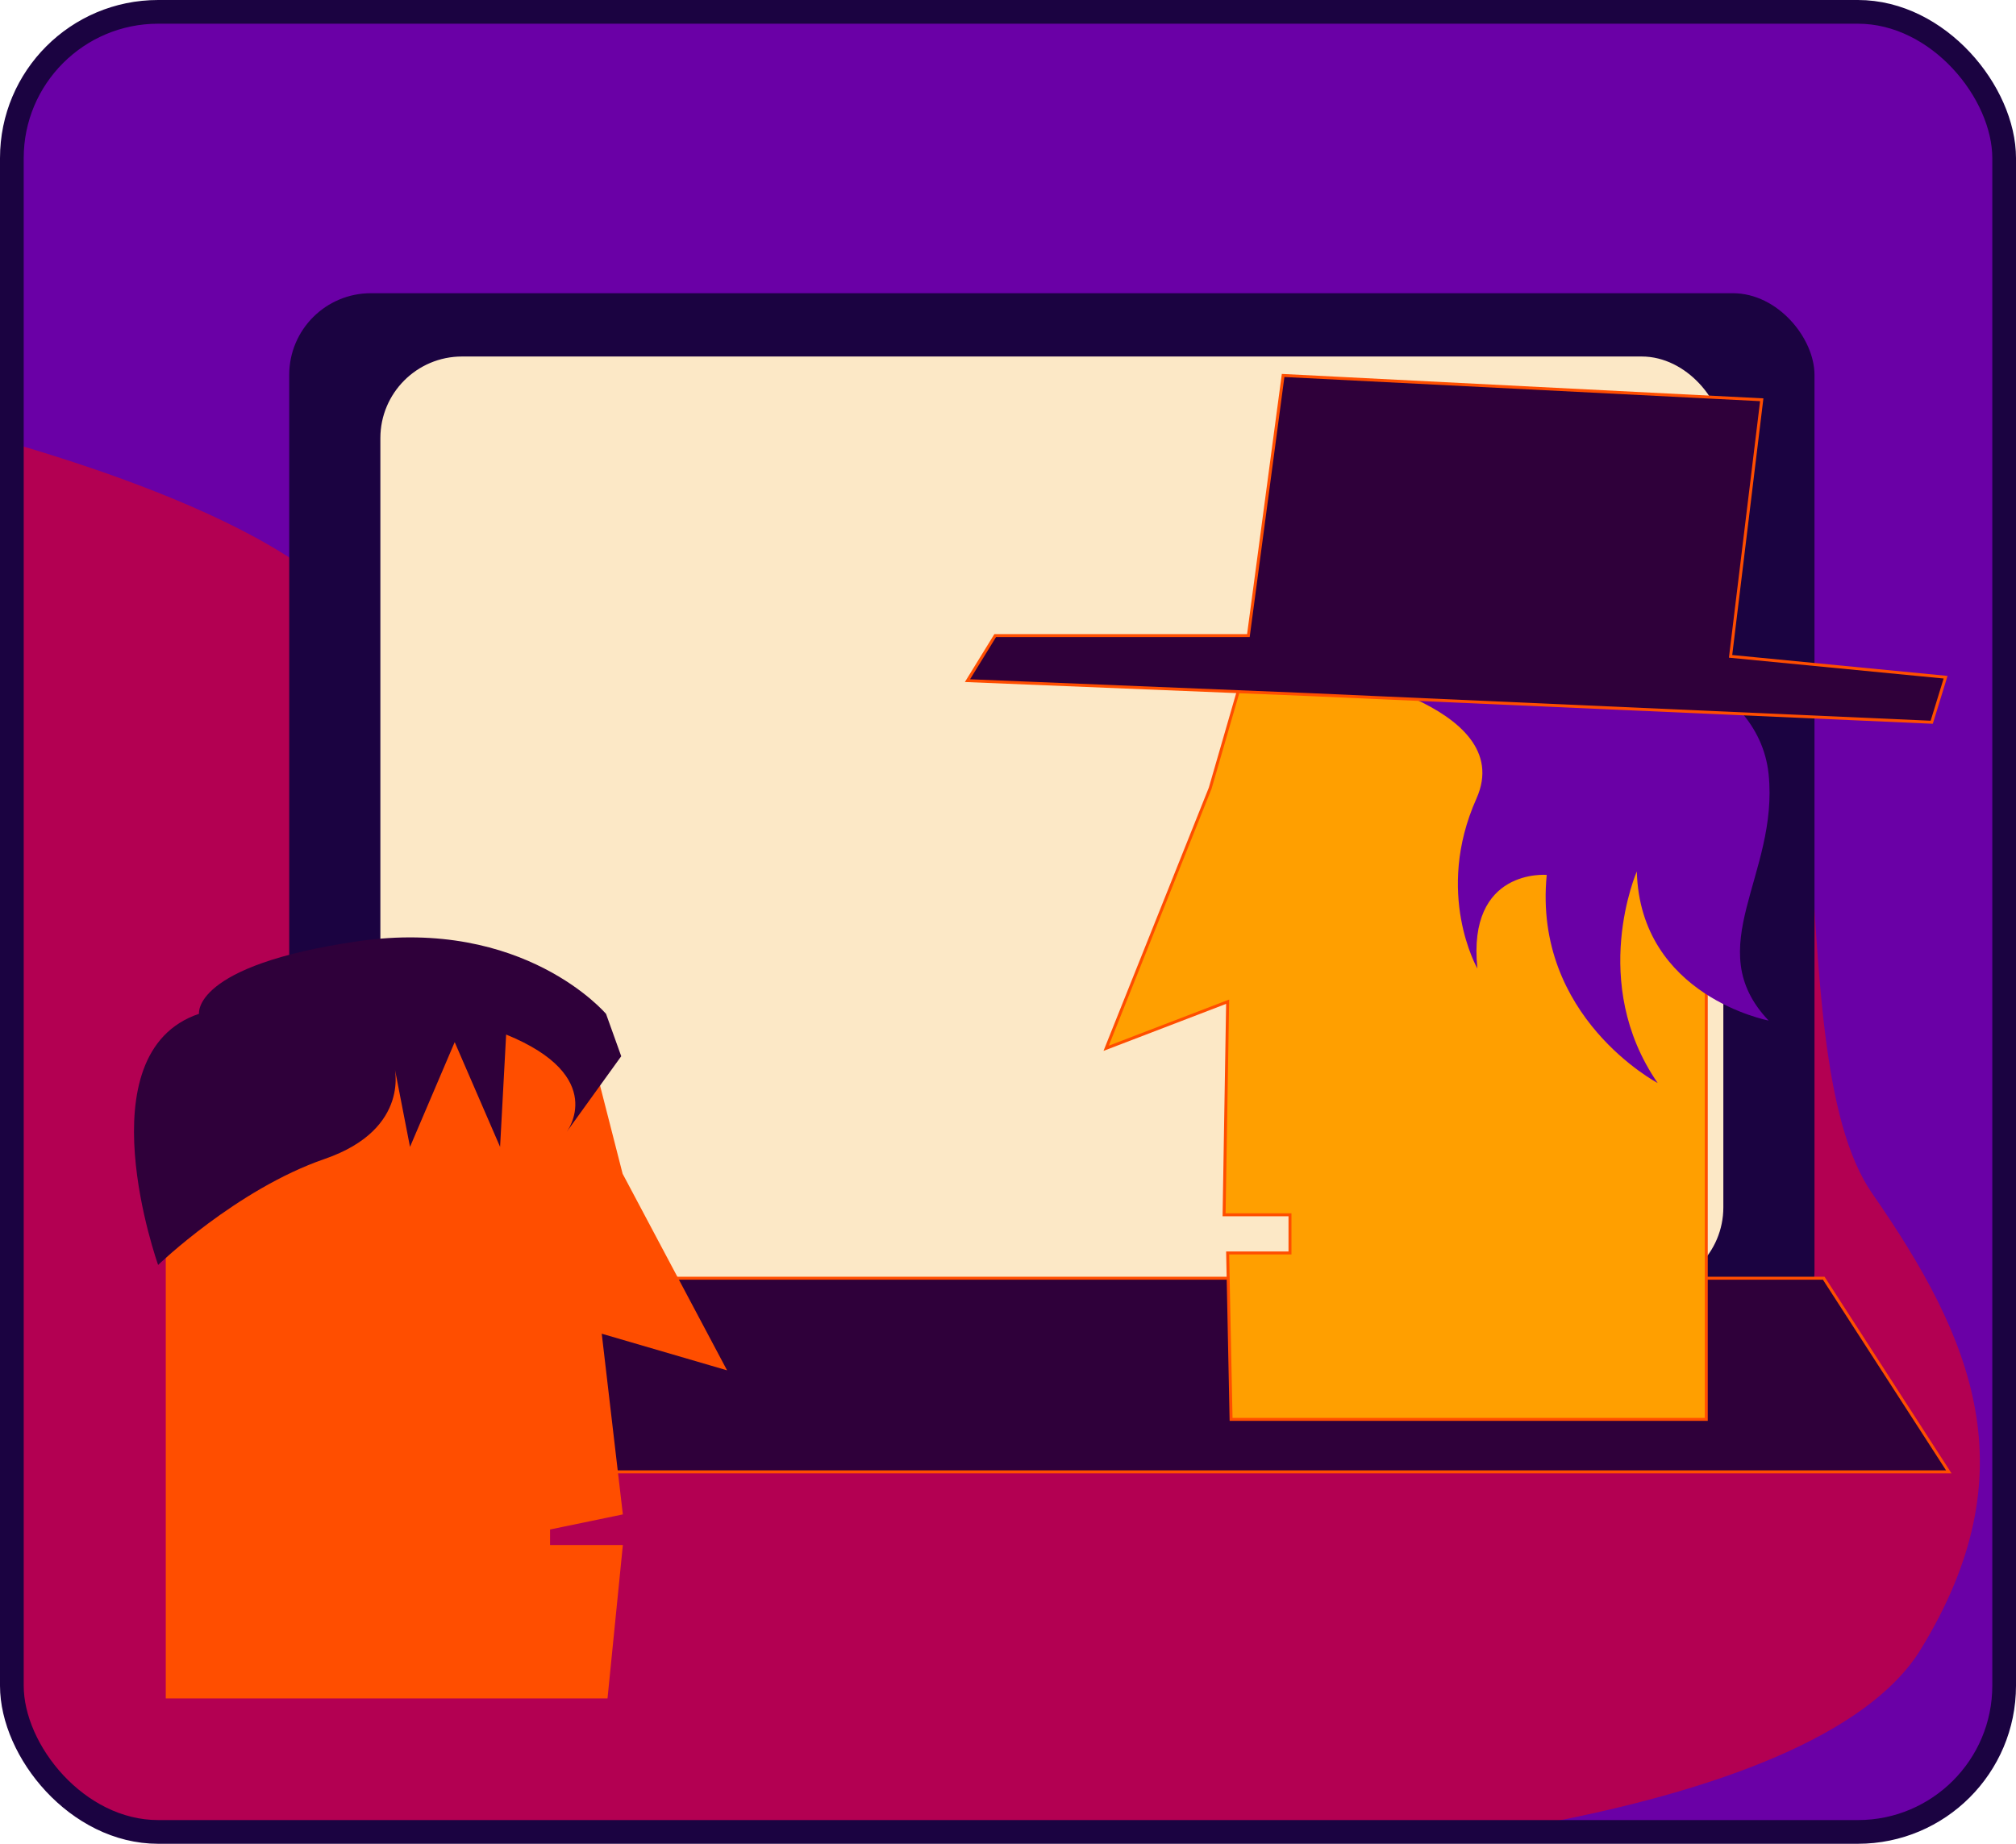
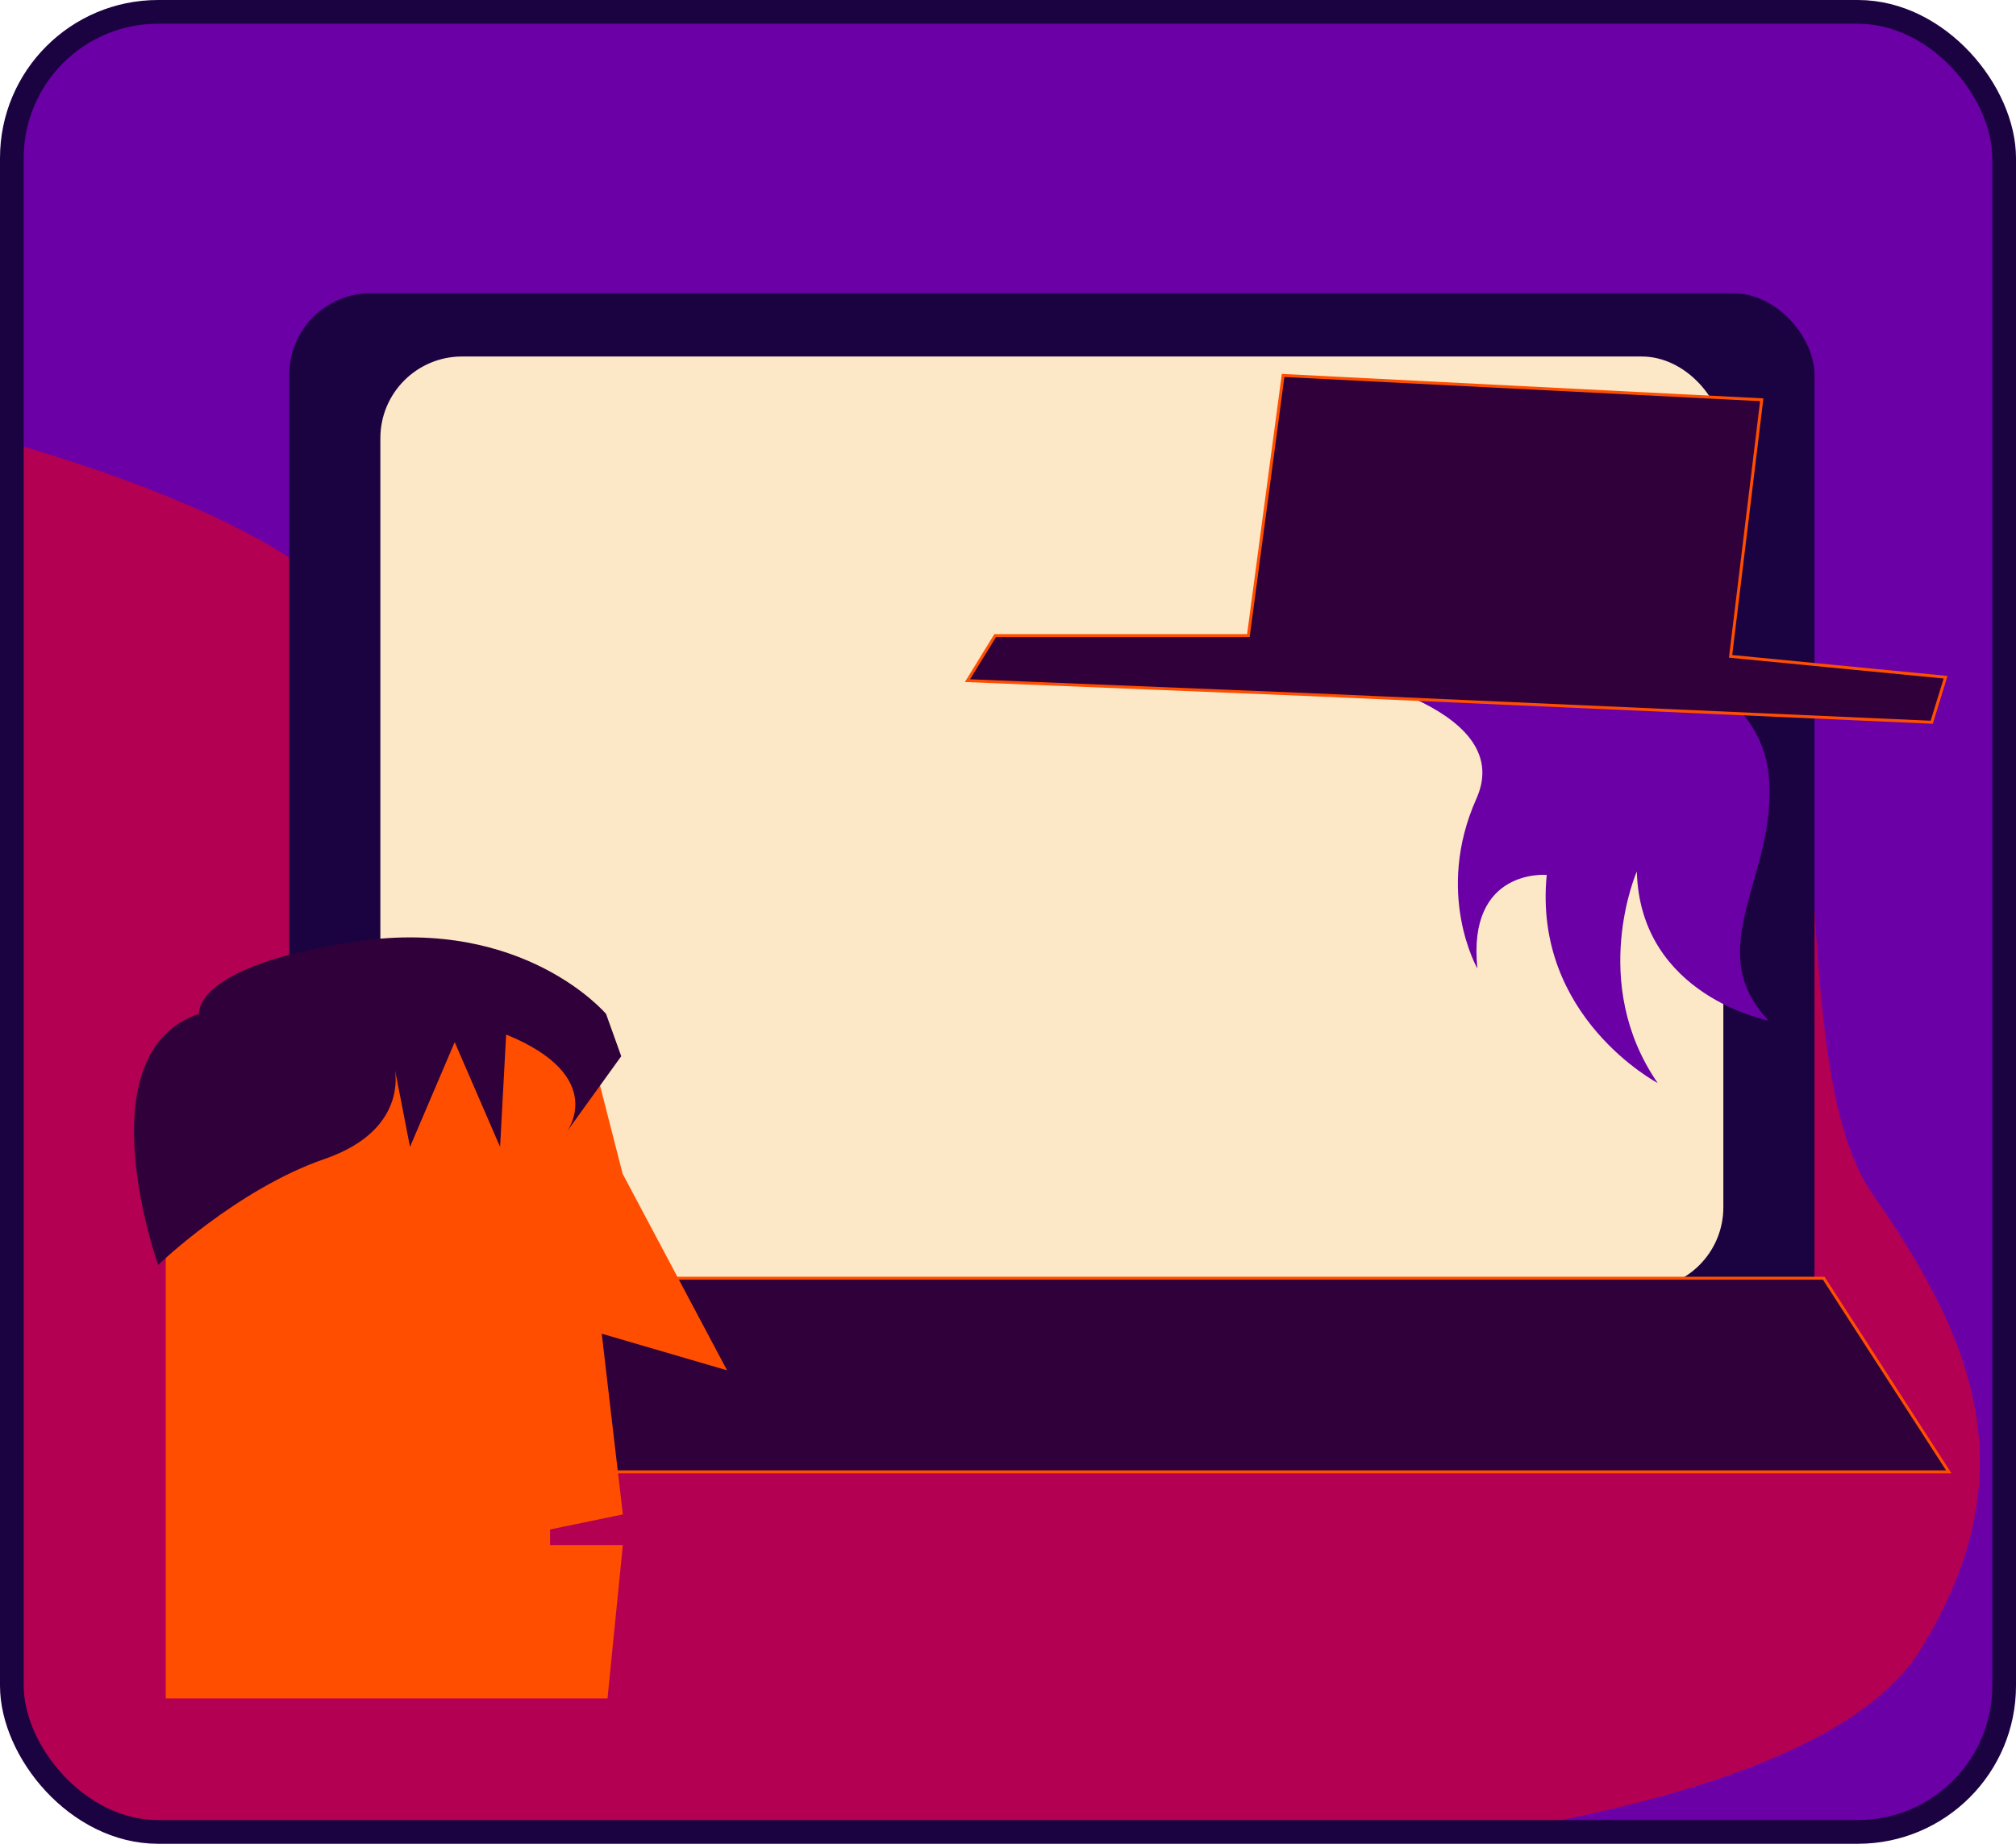
<svg xmlns="http://www.w3.org/2000/svg" id="Layer_2" data-name="Layer 2" viewBox="0 0 170.08 155.57">
  <defs>
    <style>
      .cls-1, .cls-2, .cls-3, .cls-4, .cls-5 {
        stroke-miterlimit: 10;
      }

      .cls-1, .cls-6 {
        fill: #2f003a;
      }

      .cls-1, .cls-3, .cls-5 {
        stroke: #ff4e00;
        stroke-width: .25px;
      }

      .cls-2, .cls-7 {
        fill: #b30052;
      }

      .cls-2, .cls-4 {
        stroke: #1b0341;
        stroke-width: 2px;
      }

      .cls-6, .cls-8, .cls-9, .cls-10 {
        stroke-width: 0px;
      }

      .cls-3 {
        fill: #ff4e00;
      }

      .cls-8 {
        fill: #6a00a6;
      }

      .cls-4 {
        fill: none;
      }

      .cls-11 {
        clip-path: url(#clippath);
      }

      .cls-5 {
        fill: #ff9f00;
      }

      .cls-9 {
        fill: #fce8c6;
      }

      .cls-10 {
        fill: #1b0341;
      }
    </style>
    <clipPath id="clippath">
      <rect class="cls-2" x="1" y="1" width="168.08" height="153.57" rx="12.34" ry="12.34" />
    </clipPath>
  </defs>
  <g id="Layer_10" data-name="Layer 10">
    <g>
      <rect class="cls-7" x="1" y="1" width="168.08" height="153.57" rx="12.34" ry="12.34" />
      <g class="cls-11">
        <path class="cls-8" d="M-8.18,35s23.37,5.09,34.38,13.28c27.91,20.77,104.85-14.3,117.79-6.64,12.94,7.66,5.45,46.81,13.96,59.06,8.51,12.26,13.28,23.49,4.09,38.47-9.19,14.98-52.77,17.36-52.77,17.36h59.82l10.65-42.89-7.49-116.43H1l-9.18,37.79Z" />
        <rect class="cls-10" x="24.4" y="24.74" width="128.68" height="89.36" rx="6.89" ry="6.89" />
        <rect class="cls-9" x="32.09" y="30.08" width="113.3" height="78.68" rx="6.89" ry="6.89" />
        <polygon class="cls-1" points="164.41 124.19 27.9 124.19 27.9 107.85 153.86 107.85 164.41 124.19" />
        <polygon class="cls-3" points="49.6 88.1 52.41 99.08 61.09 115.42 50.62 112.36 52.41 127.68 46.28 128.95 46.28 130.49 52.41 130.49 51.14 143.18 14.11 143.18 14.11 109.29 14.11 102.91 31.86 88.1 42.2 85.55 49.6 88.1" />
        <g>
-           <polygon class="cls-5" points="105.32 55.38 102.1 66.5 93.32 88.45 103.57 84.52 103.27 102.5 108.83 102.5 108.83 105.72 103.57 105.72 103.86 119.76 143.95 119.76 143.95 55.38 105.32 55.38" />
          <path class="cls-8" d="M136.63,54.5s11.71,2.34,12.58,10.83-5.85,14.63,0,20.78c0,0-10.83-2.05-11.12-12.58,0,0-4.1,9.36,1.76,17.85,0,0-10.54-5.56-9.36-17.56,0,0-6.73-.59-5.85,7.9,0,0-3.65-6.35-.08-14.34,3.57-7.99-13.09-10.83-13.09-10.83l25.17-2.05Z" />
          <polygon class="cls-1" points="110.3 58.6 81.62 57.43 83.96 53.63 105.32 53.63 108.25 31.68 148.63 33.73 146 55.38 164.14 57.14 162.97 60.94 110.3 58.6" />
        </g>
        <path class="cls-6" d="M16.79,85.55s-.64-4.09,13.4-6.13c14.04-2.04,20.94,6.13,20.94,6.13l1.28,3.57-4.6,6.38s3.57-4.67-5.11-8.21l-.51,9.48-3.83-8.84-3.77,8.84-1.34-6.89s1.53,5.36-5.87,7.91-14.04,8.94-14.04,8.94c0,0-6.38-17.87,3.45-21.19Z" />
      </g>
      <rect class="cls-4" x="1" y="1" width="168.08" height="153.57" rx="12.34" ry="12.34" />
    </g>
  </g>
</svg>